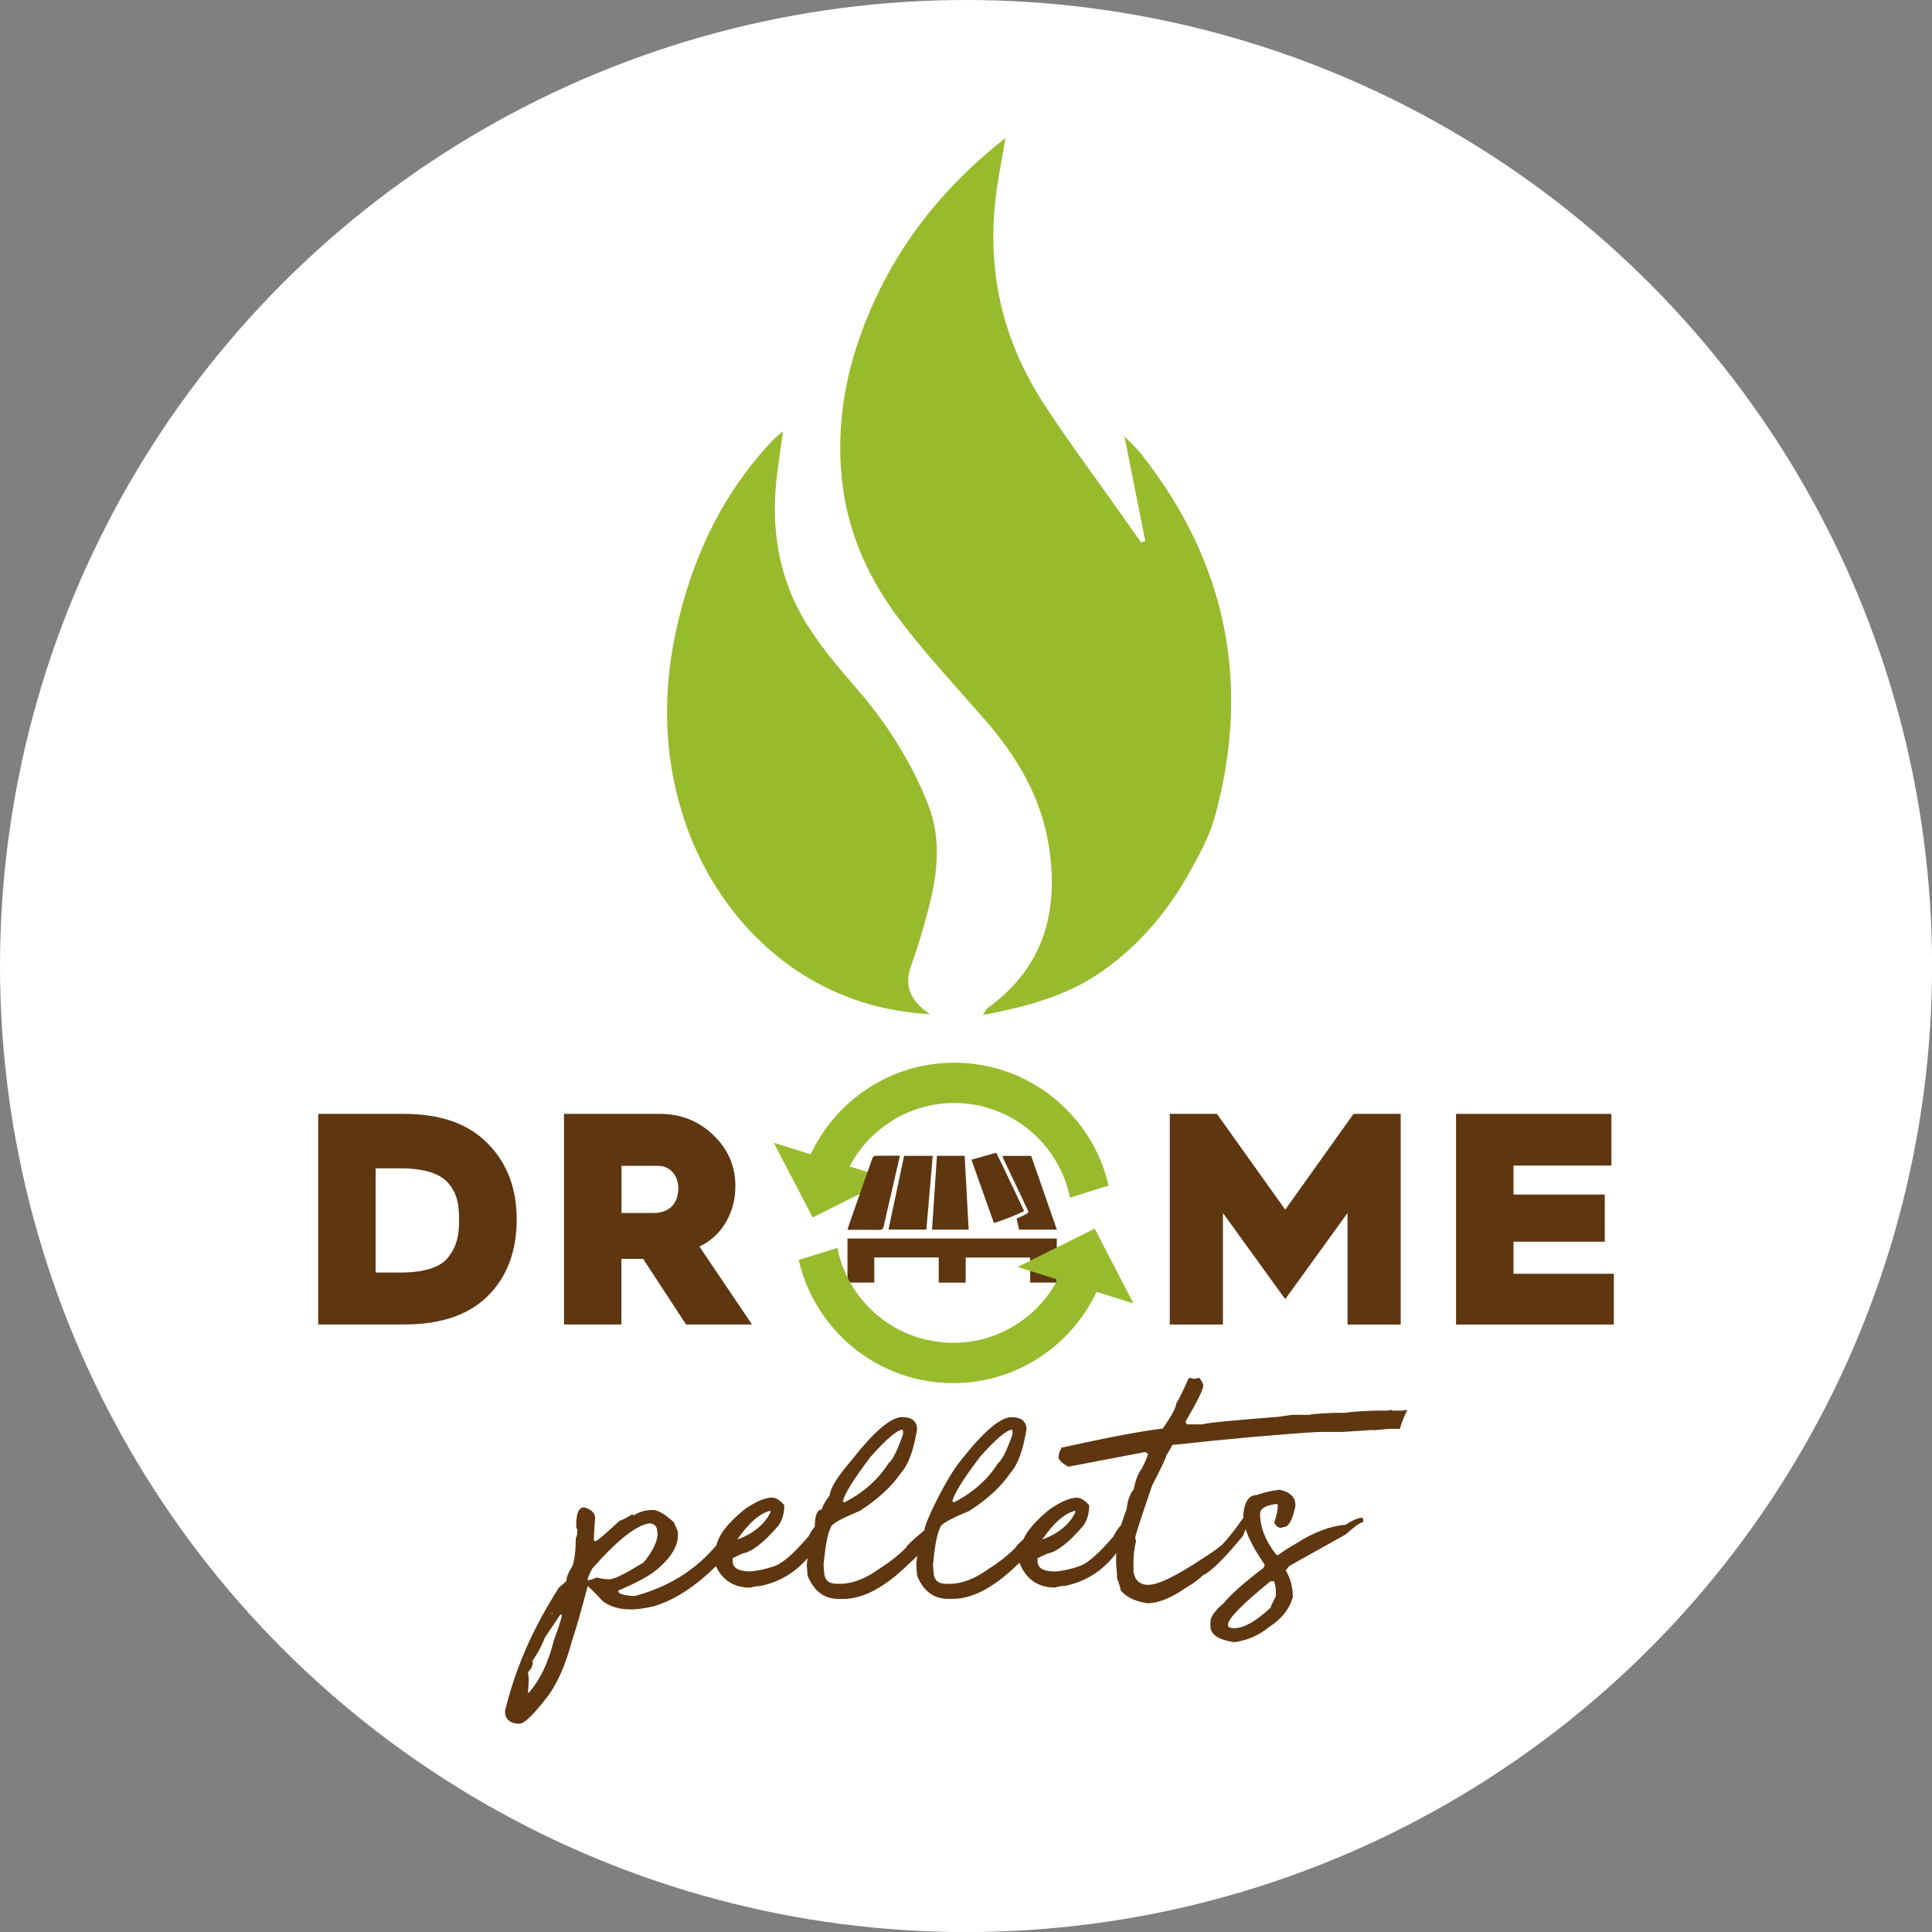
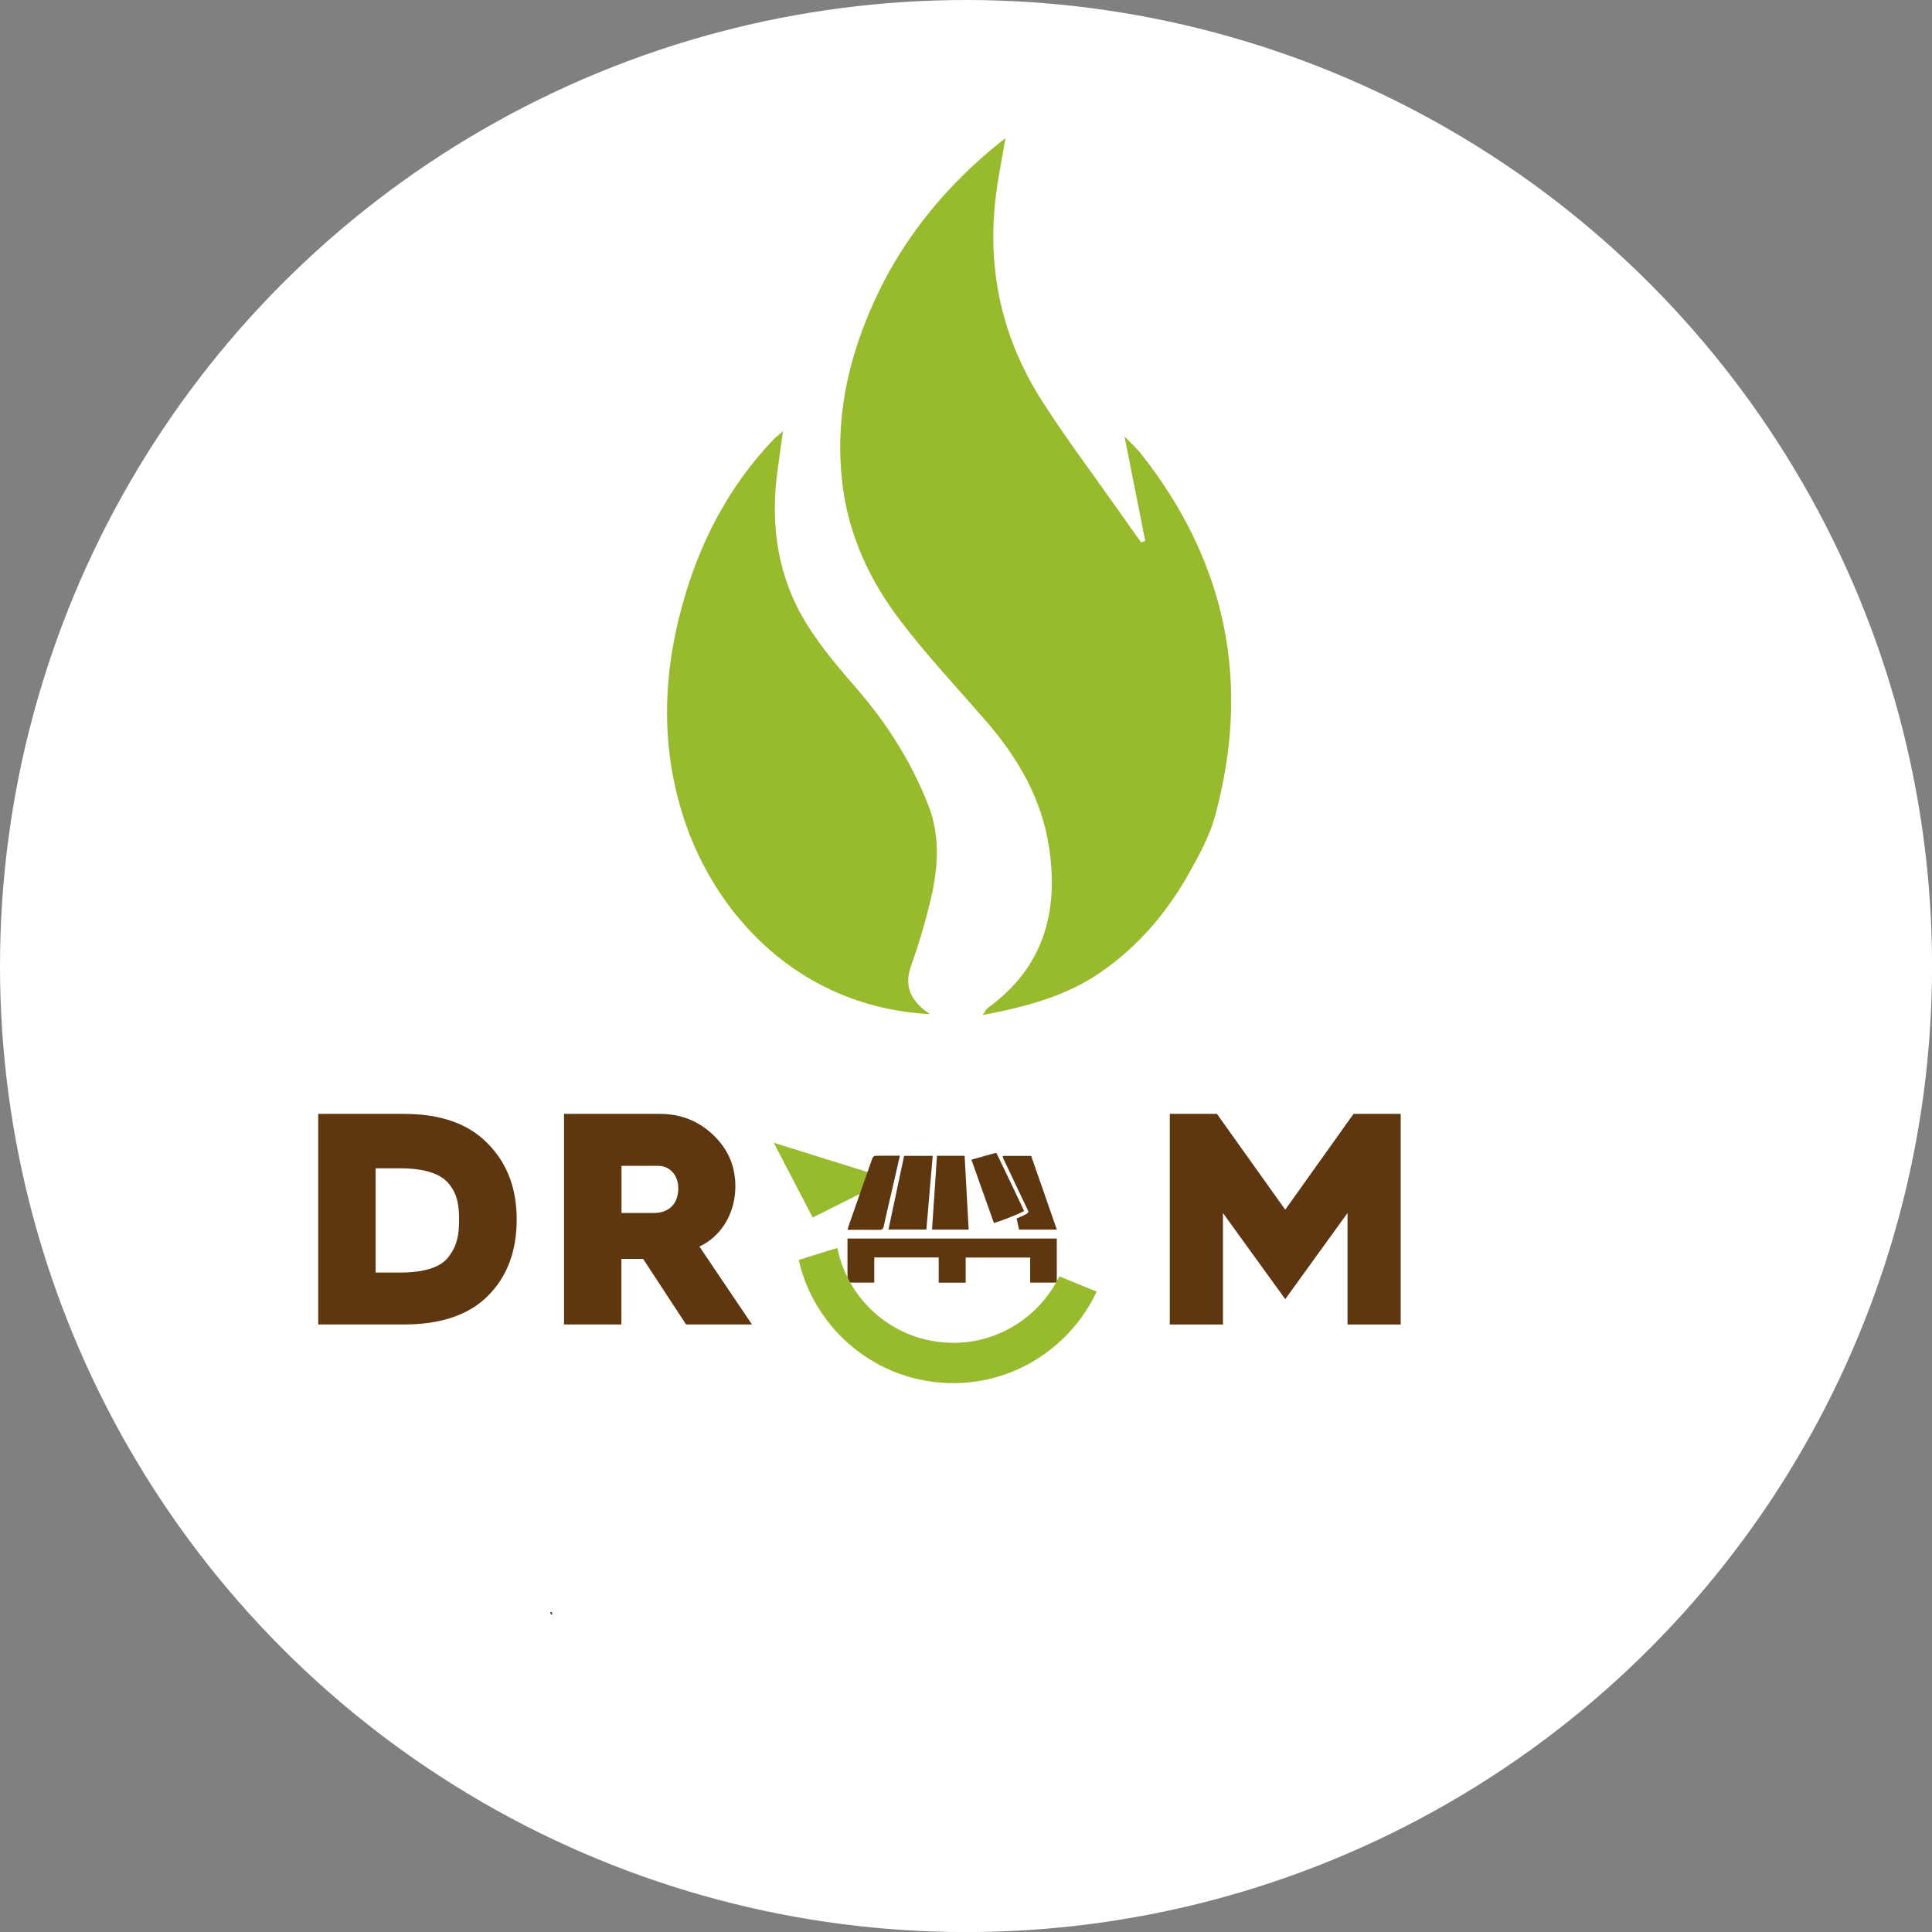
<svg xmlns="http://www.w3.org/2000/svg" id="Calque_2" data-name="Calque 2" viewBox="0 0 330.35 330.35">
  <rect x="0" y="0" width="330.35" height="330.35" fill="#808080" stroke="none" />
  <defs>
    <style>      .cls-1 {        fill: #98bb2d;      }      .cls-2 {        fill: #5e3610;      }      .cls-3 {        fill: #fff;      }    </style>
  </defs>
  <g id="Calque_1-2" data-name="Calque 1">
    <g>
      <circle class="cls-3" cx="165.18" cy="165.18" r="165.18" />
      <g>
        <g>
-           <path class="cls-1" d="M163.17,188.6c9.76,0,17.92,6.96,19.78,16.18l6.61-2.06c-2.76-12.02-13.54-21.01-26.39-21.01-10.87,0-20.27,6.44-24.57,15.71l6.39,2.6c3.27-6.75,10.19-11.42,18.18-11.42Z" />
          <polygon class="cls-1" points="138.96 208.18 132.31 195.4 152.12 201.59 138.96 208.18" />
        </g>
        <g>
          <path class="cls-2" d="M158.4,210.24c.36-4.22.72-8.4,1.08-12.6h-4.89c-.89,4.19-1.77,8.37-2.67,12.6h6.48Z" />
          <path class="cls-2" d="M175.85,207.16l-.06.15c-.05.1-.13.28-1.96,1.04.14.63.28,1.26.42,1.9h6.46c-1.49-4.27-2.95-8.46-4.39-12.6h-4.87c.03.15.06.29.1.44,1.49,3.11,3.93,8.28,4.24,8.93l.07.15Z" />
          <path class="cls-2" d="M150.3,210.3c.49,0,.7-.13.81-.63.39-1.84.84-3.68,1.26-5.51.49-2.15.99-4.31,1.5-6.55-1.47,0-2.85-.01-4.24.02-.16,0-.41.25-.47.43-1.39,3.92-2.75,7.84-4.12,11.76-.05.13-.06.28-.11.47,1.83,0,3.6-.02,5.37.01Z" />
          <g>
            <path class="cls-2" d="M144.92,219.31h4.57v-4.3h11.02v4.31h4.61v-4.29h11.03v4.28h4.55v-7.53h-35.79v7.54Z" />
            <path class="cls-2" d="M165.63,210.25c-.23-4.24-.46-8.42-.69-12.62h-4.73c-.28,4.2-.56,8.4-.84,12.62h6.27Z" />
            <path class="cls-2" d="M172.15,200.83c-.65-1.38-1.34-2.79-1.78-3.69-.04-.04-1.26.3-1.8.46-.2.06-.4.11-.6.17l-1.87.52c.75,2.14,1.35,3.81,1.93,5.44.58,1.61,1.18,3.28,1.92,5.39,1.13-.34,2.63-.91,3.75-1.39.64-.27,1.16-.51,1.42-.65-.41-.88-1.74-3.68-2.96-6.24Z" />
          </g>
        </g>
        <g>
          <path class="cls-1" d="M162.92,229.6c-9.76-.02-17.9-7-19.74-16.22l-6.61,2.05c2.73,12.02,13.5,21.04,26.34,21.07,10.87.03,20.28-6.4,24.61-15.65l-6.39-2.61c-3.28,6.74-10.21,11.39-18.2,11.37Z" />
-           <polygon class="cls-1" points="187.18 210.08 193.8 222.87 174 216.64 187.18 210.08" />
        </g>
        <path class="cls-1" d="M171.92,23.62c-.61,3.66-1.3,6.97-1.69,10.32-1.45,12.45,1.2,24.05,7.92,34.58,4.05,6.35,8.61,12.38,12.95,18.56,1.33,1.9,2.68,3.78,4.02,5.67.23-.09.47-.17.7-.26-1.18-5.96-2.37-11.92-3.55-17.88.91.96,2.03,1.95,2.93,3.1,14.56,18.51,18.74,39.19,12.55,61.87-.93,3.4-2.7,6.62-4.44,9.73-3.76,6.71-8.68,12.49-15.03,16.89-5.95,4.13-12.8,5.94-20.23,7.36.44-.65.56-.99.8-1.17,9.51-6.87,12.22-16.31,10.53-27.49-1.28-8.46-5.41-15.43-10.91-21.76-4.95-5.69-10.14-11.22-14.68-17.22-5.04-6.67-8.56-14.17-9.68-22.64-1.14-8.66-.05-17.08,2.77-25.24,4.79-13.88,13.23-25.18,25.02-34.41ZM157.82,172.52c-2.36-2.01-3.15-4.34-2.02-7.42,1.24-3.42,2.26-6.93,3.14-10.46,1.44-5.72,1.98-11.48-.28-17.16-2.86-7.2-6.92-13.65-11.99-19.52-3.07-3.55-6.17-7.16-8.65-11.12-4.99-7.96-6.32-16.81-5.11-26.07.28-2.18.61-4.36.98-7.05-.81.71-1.28,1.06-1.68,1.48-7.09,7.45-11.89,16.21-14.89,26.02-3.96,12.94-4.61,25.9-.33,38.9,5.35,16.24,19.6,32.11,42.01,33.28-.39-.29-.81-.56-1.18-.87Z" />
        <g>
          <path class="cls-2" d="M54.41,226.48v-36.02h14.62c6.25,0,11.01,1.65,14.31,5.01,3.36,3.36,5.01,7.7,5.01,13.07s-1.65,9.82-4.96,13.07c-3.25,3.25-8.06,4.86-14.31,4.86h-14.68ZM64.23,217.59h4.24c4.13,0,6.98-.93,8.27-2.74,1.39-1.81,1.76-3.62,1.76-6.3s-.36-4.44-1.76-6.15-4.13-2.63-8.32-2.63h-4.19v17.83Z" />
          <path class="cls-2" d="M96.44,226.48v-36.02h16.38c3.56,0,6.61,1.19,9.15,3.62,2.53,2.43,3.77,5.32,3.77,8.78,0,4.6-2.43,8.58-6.15,10.28l8.99,13.33h-11.27l-7.34-11.21h-3.72v11.21h-9.82ZM106.26,207.41h5.48c2.64,0,4.24-1.55,4.24-4.24,0-2.27-1.5-3.82-3.41-3.82h-6.3v8.06Z" />
          <path class="cls-2" d="M200.02,226.48v-36.02h8.06l11.68,16.38,11.68-16.38h8.06v36.02h-9.09v-19.07l-10.65,14.73-10.65-14.73v19.07h-9.09Z" />
-           <path class="cls-2" d="M248.97,226.48v-36.02h26.56v8.84h-16.74v4.96h15.61v8.06h-15.61v5.48h17.16v8.68h-26.97Z" />
        </g>
        <g>
          <path class="cls-2" d="M94.44,276.09l-.08-.45h-.3l.04.15c.05.2.16.3.34.3Z" />
-           <path class="cls-2" d="M90.23,283.37h-.15c-.2.03-.29.13-.27.3l.04.3h.15c.2,0,.29-.1.27-.3l-.04-.3Z" />
-           <path class="cls-2" d="M240.53,241.06c-.34.08-.7.14-1.08.14h-1.06c-.25,0-.45-.05-.61-.15-.15.1-.35.15-.61.15h-1.82c-.4,0-4.21.13-5.34.38h-1.48c-.48,0-4.31.14-4.51.34h-3.07l-2.39.34c-8.13.63-12.45,1.06-12.96,1.29h-2.46c-.23,0-.37-.16-.42-.49,2.02-3.44,3.03-5.49,3.03-6.18,0-.28-.23-.71-.68-1.29l-.87.19-.76-.19-.23.15c-1.01,2.3-1.71,3.7-2.08,4.21,0,.66-.77,2.1-2.31,4.32-3.23.35-9.01,1.44-17.32,3.26l-.38.83-.15.91c.25.56.82,1.06,1.71,1.52l13.07-2.5c.2.13.38.19.53.19,0,.4-.35,1.29-1.06,2.65-.61.78-1.06,1.96-1.36,3.52-.66.78-1.06,1.91-1.21,3.37-.37.97-.68,1.87-.96,2.74-.55.63-.98,1.27-1.28,1.92-2.48,2.91-4.4,4.6-5.78,5.1-1.38.49-2.76.8-4.15.93-2.05,0-3.07-.58-3.07-1.74v-.53l1.71-.8c1.59-.28,3.63-1.86,6.1-4.74.68-.96,1.02-2.13,1.02-3.52-.76-.86-1.45-1.29-2.08-1.29-1.19,0-2.74.66-4.66,1.97-2.32,1.87-3.81,3.58-4.51,5.14-.82.73-1.29,1.24-1.4,1.49-1.36,1.34-2.85,2.51-4.47,3.52-2.4,1.74-4.65,2.61-6.75,2.61h-.61c-1.31,0-2.02-.61-2.12-1.82l-.11-1.36c.3-3.36.71-5.48,1.21-6.37-.05-.56,1.59-1.52,4.93-2.88,3.13-2,5.49-4.17,7.09-6.52,1.29-1.44,2.21-3.97,2.77-7.58-.1-1.31-.96-1.97-2.58-1.97-1.89,0-4.75,2.43-8.56,7.28-2.5,2.91-6.41,11.04-6.33,12.07-1.94,1.59-3.01,2.6-3.18,3.01-1.36,1.34-2.85,2.51-4.47,3.52-2.4,1.74-4.65,2.61-6.75,2.61h-.61c-1.31,0-2.02-.61-2.12-1.82l-.11-1.36c.3-3.36.71-5.48,1.21-6.37-.05-.56,1.59-1.52,4.93-2.88,3.13-2,5.49-4.17,7.09-6.52,1.29-1.44,2.21-3.97,2.77-7.58-.1-1.31-.96-1.97-2.58-1.97-1.89,0-4.75,2.43-8.56,7.28-2.5,2.91-3.76,4.93-3.79,6.06-.91,1.26-1.35,2.07-1.33,2.43-.45,0-.8.35-1.02,1.04-.16.5-.21,1.16-.21,1.89-.44.54-.79,1.09-1.05,1.65-2.48,2.91-4.4,4.6-5.78,5.1-1.38.49-2.76.8-4.15.93-2.05,0-3.07-.58-3.07-1.74v-.53l1.71-.8c1.59-.28,3.63-1.86,6.1-4.74.68-.96,1.02-2.13,1.02-3.52-.76-.86-1.45-1.29-2.08-1.29-1.19,0-2.74.66-4.66,1.97-2.85,2.29-4.46,4.35-4.86,6.18-.07.09-.15.17-.23.26l-.44.49c-3.44,3.81-7.85,6.47-13.27,7.92h-.45c-1.54-.13-2.34-.38-2.39-.76l-.04-.15c2.8-1.19,4.84-2.25,6.1-3.18,3.03-2.37,4.4-4.7,4.09-6.97l-.64-1.52c-1.52-1.41-2.73-2.12-3.64-2.12-1.21,0-2.29.3-3.22.91l-.3-.15c-1.19.71-1.89,1.06-2.12,1.06-2.5,2.32-3.87,3.49-4.09,3.49h-.3c-.05-.3.01-1.67.19-4.09-.1-.78-.72-1.34-1.86-1.67-.99,0-1.44,1.16-1.36,3.49l.19.3c-.03.91-.11,1.36-.27,1.36-.02,2.25-.21,3.87-.57,4.85-.76,1.24-1.1,2.1-1.02,2.58l-1.36,1.21c-1.72,2.83-6.62,10.37-9.17,21.07l.04.45c.13.91.76,1.47,1.89,1.67h.61c.73,0,2.17-1.36,4.32-4.09,1.87-2.25,3.4-5.58,4.59-10,.78-2.37,1.68-5.51,2.69-9.4.13,0,1,.86,2.61,2.58,2.07,1.52,5.01,1.78,8.83.8,3.39-1.01,6.89-3.28,10.5-6.8,1.15,2.44,3.11,3.66,5.87,3.66.58-.18,1.12-.27,1.63-.27,3.22-.63,5.94-2.22,8.16-4.76-.05.39-.1.77-.13,1.2l.15,1.82c1.09,2.63,2.85,3.94,5.31,3.94h.76c3.39,0,7.07-1.95,11.06-5.84.59-.5,1.12-1.02,1.61-1.54-.07.51-.13,1.03-.17,1.61l.15,1.82c1.09,2.63,2.85,3.94,5.31,3.94h.76c3.39,0,7.07-1.95,11.06-5.84.13-.11.25-.23.37-.34,1.11,2.82,3.13,4.24,6.11,4.24.58-.18,1.12-.27,1.63-.27,3.56-.7,6.49-2.59,8.83-5.62-.03.27-.04.52-.04.73v1.06s.15,1.69.15,2.12v.38s.61,1.59.61,2.05c.96,1.19,2.49,1.93,4.59,2.24,1.82,0,4.02-.88,6.59-2.65,1.29-.76,2.25-1.47,2.88-2.12,1.34-.58,3.63-2.83,6.86-6.75.18-.36.31-.77.46-1.16.54,1.69,1.6,3.69,3.22,6.01v.3l-.15.3c-3.44,2.63-5.71,4.65-6.82,6.06-1.52,1.29-2.27,2.35-2.27,3.18v.76c0,1.41,1.36,2.32,4.09,2.73,2.27-.33,4.24-1.19,5.91-2.58,2.15-1.36,3.51-3.08,4.09-5.15,0-1.67-.4-3.18-1.21-4.55l.61-.76c4.37-2.45,7.58-4.24,9.62-5.38,1.59-1.41,2.6-2.12,3.03-2.12v-.45l-.15-.3c-.68,0-1.64.4-2.88,1.21-2.63.2-5.48,1.29-8.56,3.26-1.47.86-2.48,1.52-3.03,1.97l-.3-.15c-1.82-2.35-2.73-4.67-2.73-6.97,0-.86.91-1.41,2.73-1.67.2,0,.3.1.3.3,0,.71-.2,1.67-.61,2.88.28.61.68.91,1.21.91.2-.1.35-.15.45-.15.81,0,1.47-1.21,1.97-3.64,0-1.47-.91-2.37-2.73-2.73-1.24.13-2.55.43-3.94.91-1.31,0-2.07,1.16-2.27,3.49,0,.13.02.27.03.4-1.33,1.89-2.53,3.42-3.59,4.57-1.01.83-2.17,1.65-3.49,2.46-4.47,2.96-7.53,4.43-9.17,4.43-1.44,0-2.29-.75-2.54-2.24v-1.59c0-1.26.15-2.5.45-3.71-.1-.23-.15-.4-.15-.53,0-.3.96-3.27,2.88-8.9,1.62-3.13,2.43-4.84,2.43-5.12.73-1.19,1.06-1.79.99-1.82,10.12-1.1,18.45-1.84,24.97-2.23.05,0,.11,0,.16,0h3.94l5.19-.34c.18.13,2.41-.19,2.99-.19h1.69c.31-1.05.72-2.09,1.22-3.09,0-.07,0-.13,0-.19ZM167.53,249.15c2.78-3.13,4.64-4.7,5.57-4.7l.04.76c-.96,2.78-1.79,4.45-2.5,5-1.74,2.75-4.24,4.98-7.5,6.67l-.3-.15c.23-1.21,1.79-3.74,4.7-7.58ZM94.36,275.64l.08.45c-.18,0-.29-.1-.34-.3l-.04-.15h.3ZM90,283.97h-.15l-.04-.3c-.02-.18.06-.28.27-.3h.15l.04.3c.03.2-.06.3-.27.3ZM94.7,280.49c-.93,3.79-2.36,6.77-4.28,8.94h-.15c.13-1.47.16-2.37.11-2.73l-.11-.76c.63-.61.9-1.26.8-1.97,1.01-1.54,1.71-2.85,2.08-3.94l2.65-3.94h.3c-.13.78-.59,2.25-1.4,4.4ZM103.95,270.03c-.53,0-1.16-.1-1.89-.3-.73.3-1.21.45-1.44.45h-.15c-.03-.25.24-.91.8-1.97,4.22-4.8,7.46-7.38,9.74-7.73.81,0,1.26.4,1.36,1.21l.08.61c-.08,1.39-.87,3.01-2.39,4.85-3.11,1.92-5.04,2.88-5.8,2.88h-.3ZM131.8,258.32c-.08,0-.1.05-.08.15v.15c-1.02,2.08-2.92,3.62-5.66,4.63,2.01-2.91,3.92-4.56,5.73-4.94ZM148.81,249.15c2.78-3.13,4.64-4.7,5.57-4.7l.04.76c-.96,2.78-1.79,4.45-2.5,5-1.74,2.75-4.24,4.98-7.5,6.67l-.3-.15c.23-1.21,1.79-3.74,4.7-7.58ZM183.94,258.32c-.08,0-.1.05-.08.15v.15c-1.02,2.08-2.92,3.62-5.66,4.63,2.01-2.91,3.92-4.56,5.73-4.94ZM217.85,270.37c.2.66.3,1.11.3,1.36v1.21c-.61,1.19-.91,1.84-.91,1.97-2.48,2.32-4.55,3.49-6.21,3.49-.66,0-1.01-.15-1.06-.45v-.15c0-1.01,2.43-3.49,7.28-7.43h.61Z" />
        </g>
      </g>
    </g>
  </g>
</svg>